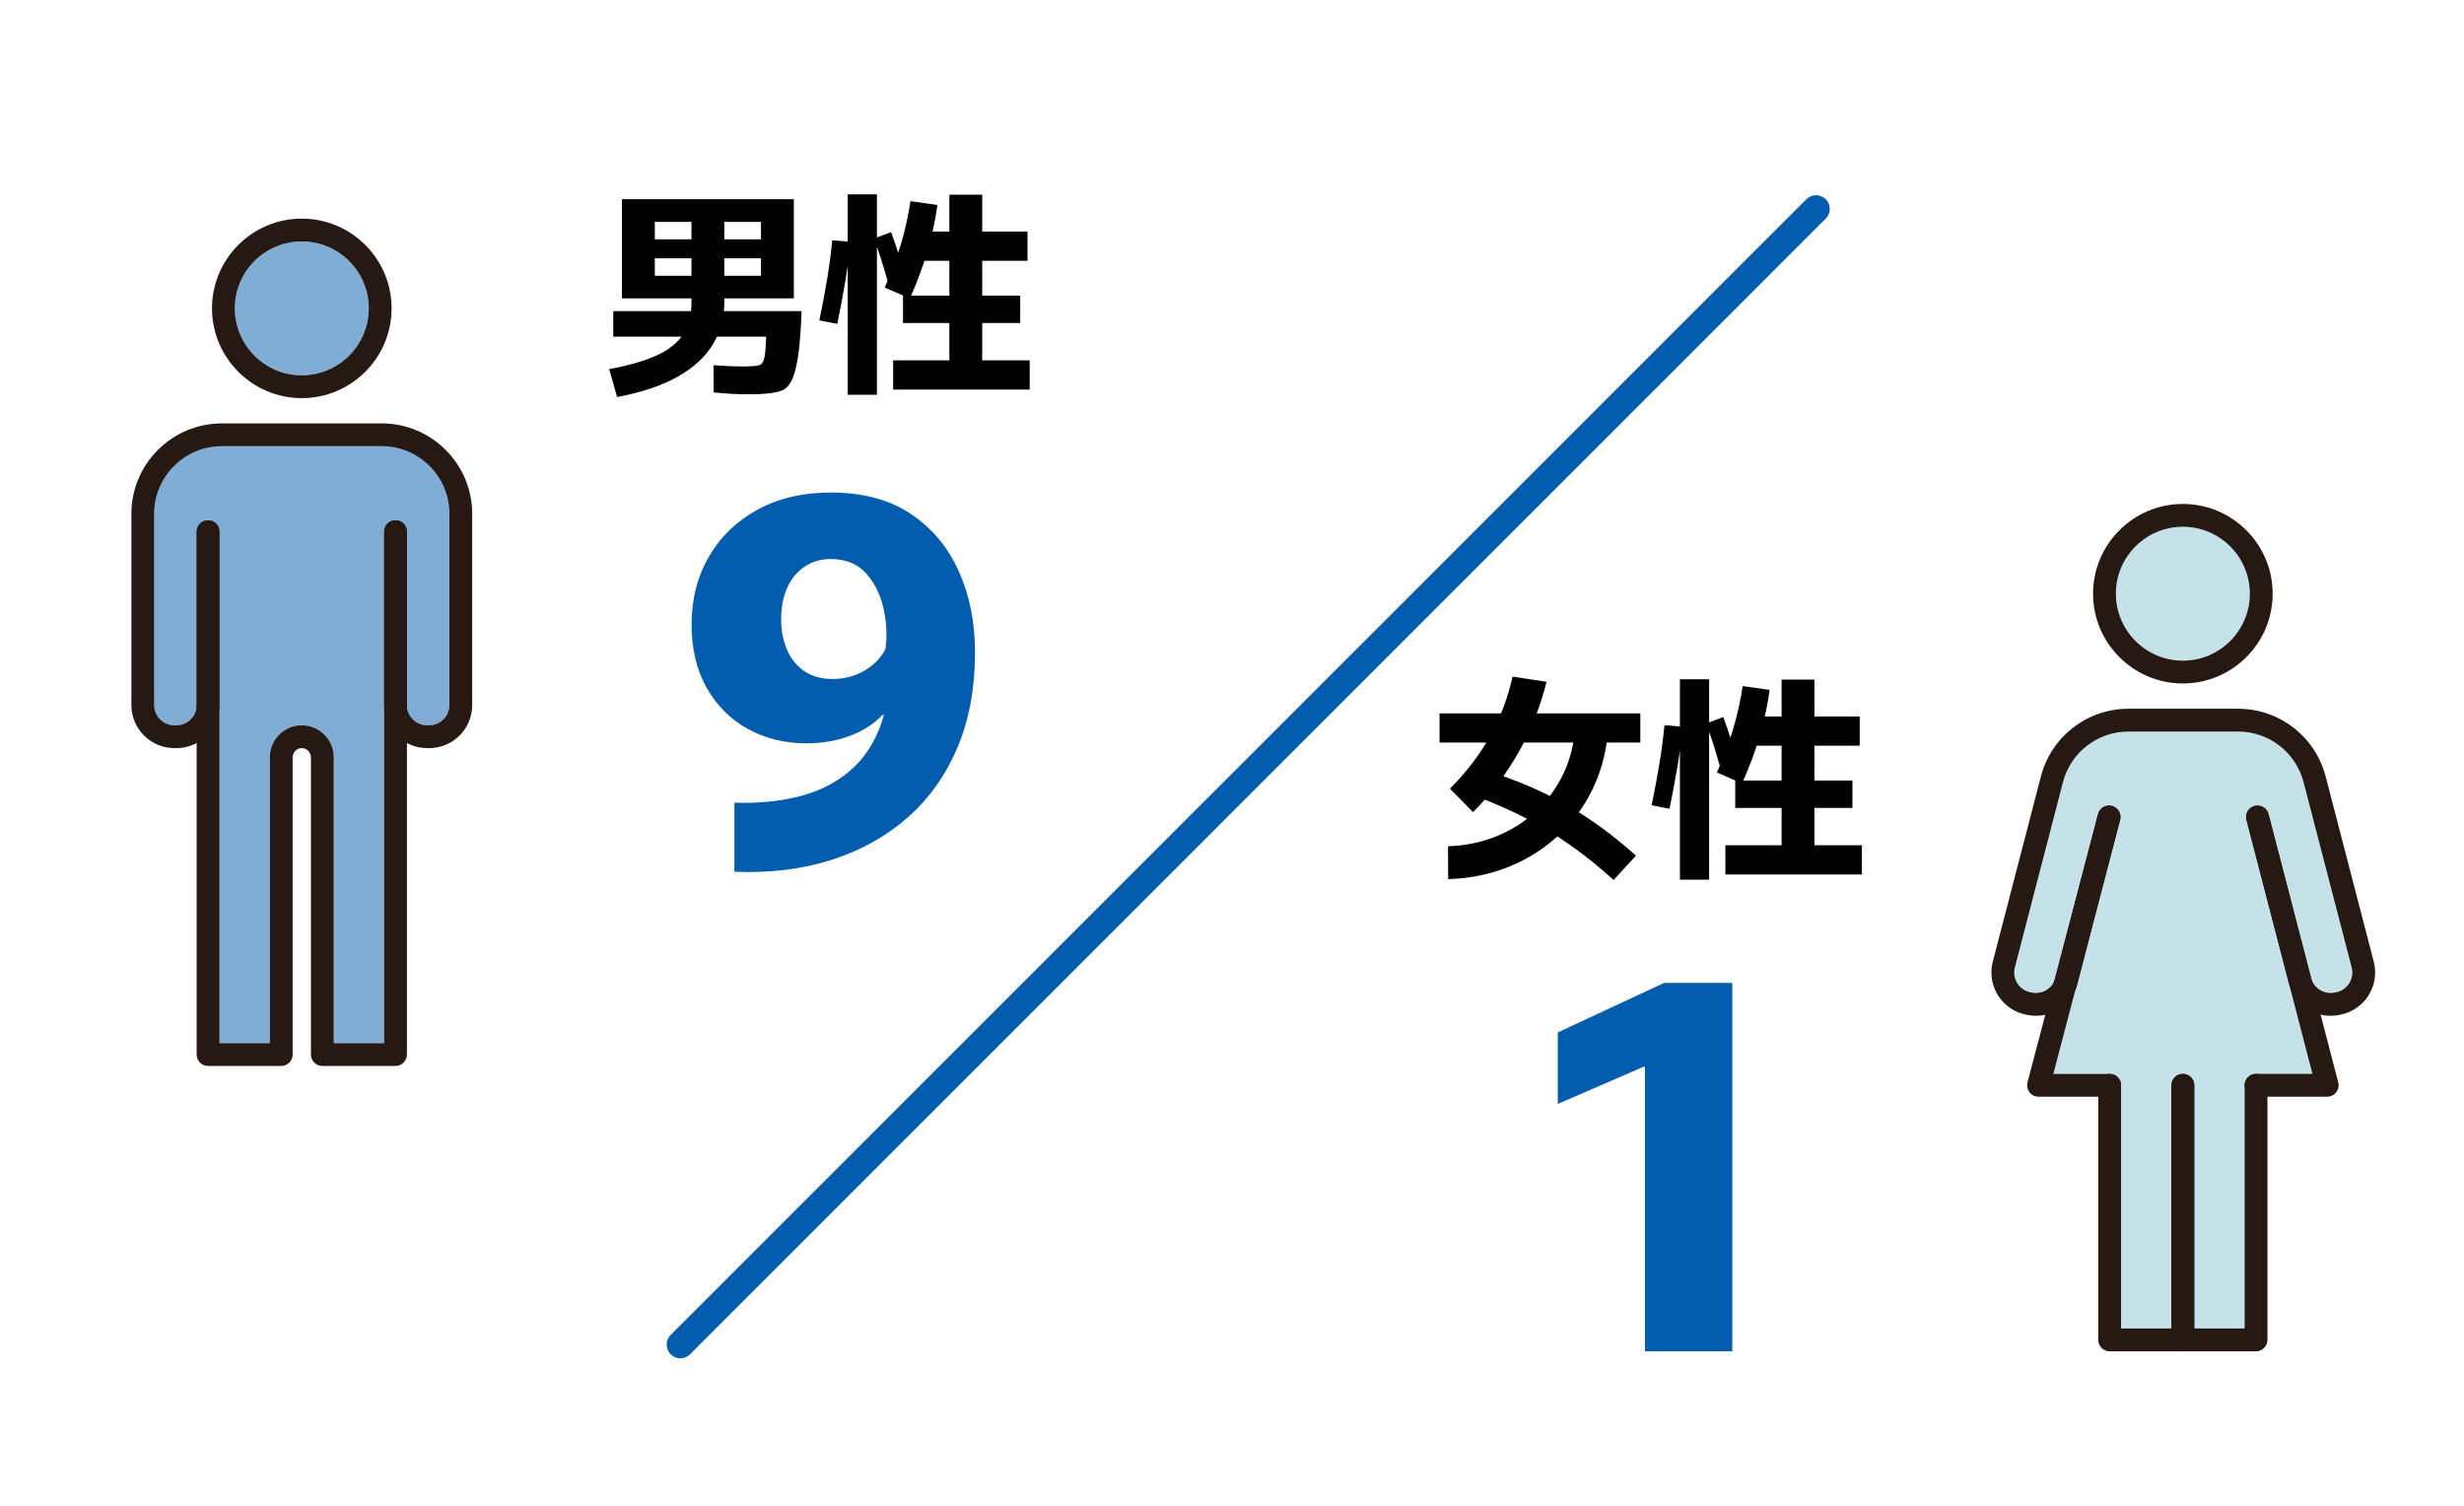
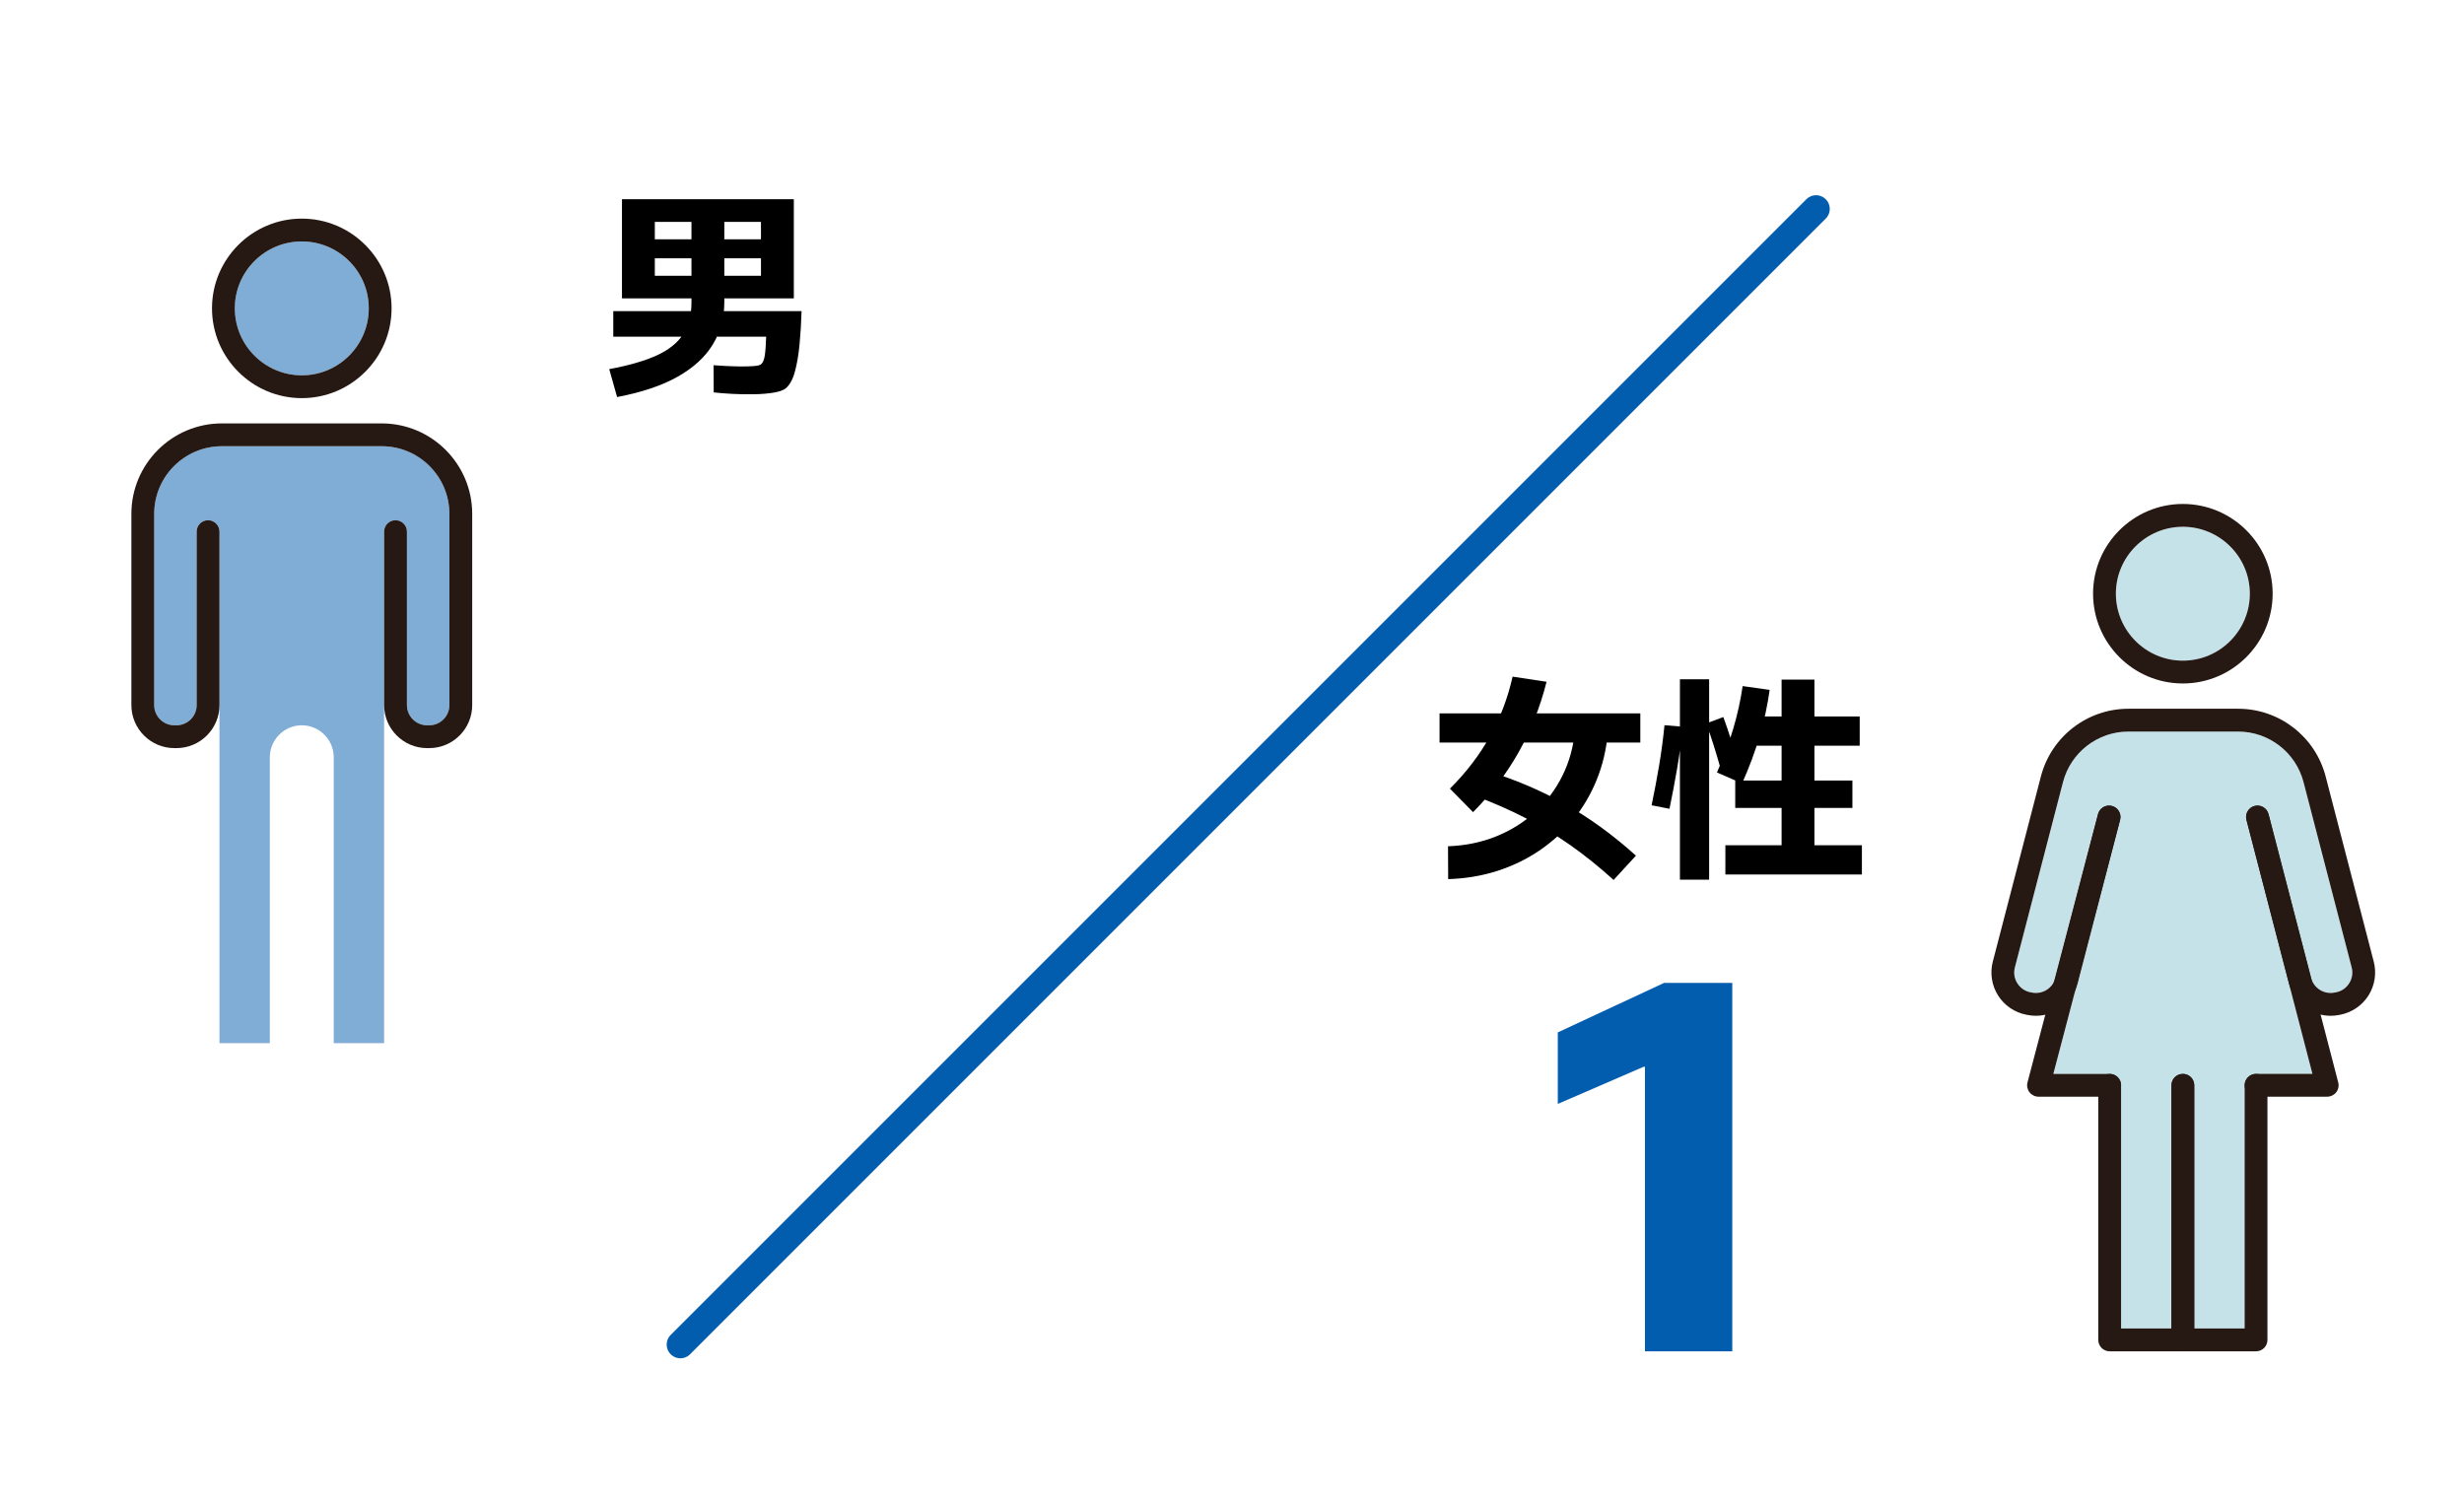
<svg xmlns="http://www.w3.org/2000/svg" xmlns:ns1="http://www.serif.com/" width="100%" height="100%" viewBox="0 0 270 165" version="1.1" xml:space="preserve" style="fill-rule:evenodd;clip-rule:evenodd;stroke-linecap:round;stroke-linejoin:round;stroke-miterlimit:1.5;">
  <rect id="アートボード3" x="-139" y="-5049" width="1200" height="8485" style="fill:none;" />
  <g id="background" />
  <g>
    <path d="M68.154,32.696l-0,-10.864l18.832,0l-0,10.864l-18.832,0Zm3.6,-2.48l11.632,-0l-0,-5.904l-11.632,-0l-0,5.904Zm-1.476,-1.912l-0,-2.08l14.66,0l-0,2.08l-14.66,0Zm-2.656,15.204l-0.864,-3.06c2.168,-0.403 3.912,-0.908 5.232,-1.516c1.32,-0.608 2.28,-1.383 2.88,-2.324c0.6,-0.941 0.9,-2.093 0.9,-3.456l-0,-9.888l3.6,-0.04l-0,9.888c-0,1.696 -0.416,3.233 -1.248,4.612c-0.832,1.379 -2.112,2.559 -3.84,3.54c-1.728,0.981 -3.948,1.729 -6.66,2.244Zm10.584,-0.508l-0.012,-2.98c0.349,0.027 0.786,0.054 1.31,0.082c0.524,0.028 1.062,0.045 1.614,0.052c0.552,0.007 1.041,-0.006 1.468,-0.038c0.427,-0.032 0.701,-0.103 0.824,-0.212c0.184,-0.157 0.313,-0.463 0.388,-0.918c0.075,-0.455 0.127,-1.153 0.156,-2.094l-16.752,0l-0,-2.8l20.632,-0c-0.038,1.277 -0.112,2.497 -0.222,3.66c-0.111,1.163 -0.285,2.169 -0.522,3.018c-0.238,0.849 -0.575,1.449 -1.012,1.798c-0.264,0.205 -0.705,0.359 -1.324,0.46c-0.619,0.101 -1.323,0.159 -2.114,0.174c-0.791,0.015 -1.577,0.001 -2.358,-0.04c-0.781,-0.041 -1.473,-0.095 -2.076,-0.162Z" style="fill-rule:nonzero;" />
-     <path d="M91.746,35.488l-1.96,-0.384c0.307,-1.467 0.583,-2.929 0.828,-4.386c0.245,-1.457 0.44,-2.921 0.584,-4.39l2,0.168c-0.147,1.515 -0.349,3.026 -0.608,4.534c-0.259,1.508 -0.54,2.994 -0.844,4.458Zm1.144,7.768l-0,-21.96l3.2,0l-0,21.96l-3.2,0Zm4.448,-12.196c-0.24,-0.856 -0.487,-1.691 -0.742,-2.504c-0.255,-0.813 -0.532,-1.619 -0.83,-2.416l1.88,-0.704c0.301,0.824 0.586,1.661 0.854,2.51c0.268,0.849 0.52,1.682 0.758,2.498l-1.92,0.616Zm0.532,11.628l-0,-3.2l14.96,0l-0,3.2l-14.96,0Zm6.16,-1.968l-0,-19.384l3.6,-0l-0,19.384l-3.6,0Zm-5.08,-5.324l-0,-3l12.84,0l-0,3l-12.84,0Zm1.48,-6.82l-0,-3.2l12.16,0l-0,3.2l-12.16,0Zm-0.732,4.132l-2.752,-1.2c0.738,-1.661 1.337,-3.27 1.796,-4.826c0.458,-1.556 0.798,-3.102 1.02,-4.638l2.96,0.416c-0.224,1.645 -0.586,3.322 -1.086,5.03c-0.5,1.708 -1.146,3.447 -1.938,5.218Z" style="fill-rule:nonzero;" />
-     <path d="M91.049,53.969c3.493,0 6.404,0.777 8.733,2.33c2.33,1.553 4.089,3.65 5.278,6.293c1.189,2.642 1.784,5.613 1.784,8.912c-0,3.873 -0.64,7.333 -1.919,10.378c-1.279,3.045 -3.094,5.605 -5.447,7.68c-2.352,2.075 -5.133,3.626 -8.342,4.654c-3.209,1.028 -6.763,1.465 -10.662,1.31l-0,-7.569c2.777,0.09 5.281,-0.177 7.51,-0.802c2.23,-0.625 4.105,-1.668 5.626,-3.127c1.521,-1.46 2.604,-3.357 3.249,-5.69l-0.155,0c-0.941,0.993 -2.138,1.76 -3.591,2.301c-1.453,0.541 -3.027,0.812 -4.722,0.812c-2.411,0 -4.567,-0.53 -6.468,-1.59c-1.901,-1.06 -3.399,-2.561 -4.495,-4.504c-1.095,-1.943 -1.643,-4.249 -1.643,-6.917c-0,-2.797 0.636,-5.287 1.909,-7.468c1.273,-2.181 3.052,-3.894 5.336,-5.137c2.285,-1.244 4.958,-1.866 8.019,-1.866Zm-0.039,7.288c-1.031,0 -1.959,0.266 -2.784,0.798c-0.825,0.531 -1.469,1.292 -1.933,2.281c-0.464,0.989 -0.696,2.174 -0.696,3.553c-0,1.211 0.214,2.315 0.643,3.311c0.429,0.995 1.063,1.778 1.904,2.349c0.841,0.57 1.877,0.855 3.108,0.855c0.799,0 1.568,-0.127 2.305,-0.382c0.738,-0.255 1.415,-0.632 2.03,-1.131c0.616,-0.499 1.098,-1.094 1.446,-1.783c0.193,-1.515 0.111,-3.029 -0.247,-4.543c-0.357,-1.515 -1.002,-2.778 -1.933,-3.79c-0.931,-1.012 -2.212,-1.518 -3.843,-1.518Z" style="fill:#035daf;fill-rule:nonzero;" />
  </g>
  <g>
    <path d="M158.687,96.332l-0.016,-3.6c1.888,-0.067 3.64,-0.426 5.258,-1.076c1.617,-0.651 3.045,-1.541 4.282,-2.67c1.237,-1.13 2.236,-2.458 2.996,-3.984c0.76,-1.527 1.218,-3.201 1.376,-5.022l3.6,0.328c-0.166,1.832 -0.574,3.549 -1.224,5.152c-0.651,1.602 -1.509,3.056 -2.574,4.36c-1.066,1.304 -2.304,2.434 -3.716,3.39c-1.412,0.956 -2.96,1.701 -4.642,2.236c-1.683,0.534 -3.463,0.83 -5.34,0.886Zm18.128,0.092c-1.549,-1.408 -3.117,-2.671 -4.704,-3.788c-1.587,-1.118 -3.241,-2.12 -4.962,-3.006c-1.721,-0.887 -3.562,-1.693 -5.522,-2.418l1.264,-2.752c3.112,0.941 5.998,2.168 8.66,3.68c2.661,1.512 5.232,3.385 7.712,5.62l-2.448,2.664Zm-15.4,-7.432l-2.536,-2.576c3.536,-3.507 5.825,-7.598 6.868,-12.272l3.72,0.564c-0.688,2.752 -1.71,5.327 -3.064,7.726c-1.355,2.398 -3.018,4.584 -4.988,6.558Zm-3.672,-7.624l-0,-3.2l22,-0l-0,3.2l-22,-0Z" style="fill-rule:nonzero;" />
    <path d="M182.939,88.624l-1.96,-0.384c0.307,-1.467 0.583,-2.929 0.828,-4.386c0.245,-1.458 0.44,-2.921 0.584,-4.39l2,0.168c-0.147,1.514 -0.35,3.026 -0.608,4.534c-0.259,1.508 -0.54,2.994 -0.844,4.458Zm1.144,7.768l-0,-21.96l3.2,-0l-0,21.96l-3.2,-0Zm4.448,-12.196c-0.24,-0.856 -0.487,-1.691 -0.742,-2.504c-0.255,-0.814 -0.532,-1.619 -0.83,-2.416l1.88,-0.704c0.301,0.824 0.586,1.66 0.854,2.51c0.268,0.849 0.52,1.682 0.758,2.498l-1.92,0.616Zm0.532,11.628l-0,-3.2l14.96,-0l-0,3.2l-14.96,-0Zm6.16,-1.968l-0,-19.384l3.6,-0l-0,19.384l-3.6,-0Zm-5.08,-5.324l-0,-3l12.84,-0l-0,3l-12.84,-0Zm1.48,-6.82l-0,-3.2l12.16,-0l-0,3.2l-12.16,-0Zm-0.732,4.132l-2.752,-1.2c0.738,-1.662 1.337,-3.27 1.796,-4.826c0.458,-1.556 0.798,-3.102 1.02,-4.638l2.96,0.416c-0.224,1.645 -0.586,3.322 -1.086,5.03c-0.5,1.708 -1.146,3.447 -1.938,5.218Z" style="fill-rule:nonzero;" />
    <path d="M180.251,116.897l-0.155,-0l-9.396,4.069l-0,-7.839l11.648,-5.423l7.472,-0l-0,40.368l-9.569,-0l-0,-31.175Z" style="fill:#035daf;fill-rule:nonzero;" />
  </g>
  <path d="M199,22.892l-124.445,124.445" style="fill:none;stroke:#035daf;stroke-width:3px;" />
  <g>
    <path d="M239.193,57.723c4.047,-0 7.339,3.29 7.339,7.34c-0,4.04 -3.292,7.33 -7.339,7.33c-4.047,-0 -7.339,-3.29 -7.339,-7.33c-0,-4.05 3.292,-7.34 7.339,-7.34" style="fill:#8dc6d5;fill-opacity:0.5;fill-rule:nonzero;" />
    <path d="M257.422,107.743c-0.329,0.52 -0.844,0.88 -1.451,1l-0.162,0.03c-1.154,0.22 -2.276,-0.49 -2.569,-1.62l-4.66,-17.94c-0.175,-0.67 -0.861,-1.07 -1.524,-0.9c-0.668,0.18 -1.07,0.86 -0.896,1.53l7.231,27.83l-6.18,-0c-0.69,-0 -1.25,0.56 -1.25,1.25l0,26.65l-5.519,-0l0,-26.65c0,-0.69 -0.559,-1.25 -1.25,-1.25c-0.69,-0 -1.25,0.56 -1.25,1.25l0,26.65l-5.518,-0l0,-26.65c0,-0.69 -0.56,-1.25 -1.25,-1.25l-6.175,-0l2.437,-9.27c0.085,-0.2 0.165,-0.4 0.221,-0.62l4.66,-17.94c0.024,-0.09 0.012,-0.18 0.015,-0.27c0.003,-0.08 0.024,-0.15 0.013,-0.23c-0.012,-0.08 -0.054,-0.15 -0.081,-0.23c-0.027,-0.07 -0.038,-0.15 -0.078,-0.22c-0.049,-0.08 -0.124,-0.15 -0.192,-0.22c-0.044,-0.04 -0.074,-0.1 -0.124,-0.14c-0.088,-0.06 -0.198,-0.1 -0.304,-0.15c-0.049,-0.02 -0.088,-0.05 -0.141,-0.07l-0.003,-0c-0.042,-0.01 -0.082,-0 -0.124,-0c-0.291,-0.05 -0.582,-0.01 -0.824,0.14c-0.013,-0 -0.021,0.02 -0.034,0.03c-0.122,0.07 -0.235,0.17 -0.324,0.28c-0.049,0.07 -0.073,0.15 -0.109,0.23c-0.037,0.07 -0.087,0.13 -0.108,0.22l-0.001,-0l-0.018,0.06l-4.815,18.32c-0.441,0.87 -1.412,1.36 -2.394,1.18l-0.166,-0.03c-0.606,-0.12 -1.121,-0.48 -1.45,-1c-0.329,-0.52 -0.424,-1.14 -0.269,-1.74l5.273,-20.3c0.847,-3.26 3.798,-5.54 7.174,-5.54l12.012,-0c3.375,-0 6.325,2.28 7.174,5.54l5.273,20.3c0.155,0.6 0.059,1.22 -0.27,1.74" style="fill:#8dc6d5;fill-opacity:0.5;fill-rule:nonzero;" />
    <path d="M239.193,57.723c-4.047,-0 -7.339,3.288 -7.339,7.33c0,4.047 3.292,7.34 7.339,7.34c4.047,-0 7.339,-3.293 7.339,-7.34c0,-4.042 -3.292,-7.33 -7.339,-7.33m0,17.17c-5.425,-0 -9.839,-4.414 -9.839,-9.84c0,-5.42 4.414,-9.83 9.839,-9.83c5.425,-0 9.839,4.41 9.839,9.83c0,5.426 -4.414,9.84 -9.839,9.84" style="fill:#261812;fill-rule:nonzero;" />
    <path d="M239.193,148.073l-8.019,-0c-0.69,-0 -1.25,-0.56 -1.25,-1.25l0,-27.9c0,-0.69 0.56,-1.25 1.25,-1.25c0.69,-0 1.25,0.56 1.25,1.25l0,26.65l5.519,-0l0,-26.65c0,-0.69 0.56,-1.25 1.25,-1.25c0.69,-0 1.25,0.56 1.25,1.25l0,27.9c0,0.69 -0.56,1.25 -1.25,1.25" style="fill:#261812;fill-rule:nonzero;" />
    <path d="M247.212,148.073l-8.019,-0c-0.69,-0 -1.25,-0.56 -1.25,-1.25l-0,-27.9c-0,-0.69 0.56,-1.25 1.25,-1.25c0.69,-0 1.25,0.56 1.25,1.25l-0,26.65l5.519,-0l-0,-26.65c-0,-0.69 0.56,-1.25 1.25,-1.25c0.69,-0 1.25,0.56 1.25,1.25l-0,27.9c-0,0.69 -0.56,1.25 -1.25,1.25" style="fill:#261812;fill-rule:nonzero;" />
    <path d="M255.38,111.309c-2.101,-0 -4.013,-1.423 -4.56,-3.533l-4.66,-17.939c-0.173,-0.668 0.228,-1.35 0.896,-1.524c0.67,-0.173 1.35,0.228 1.524,0.895l4.66,17.94c0.293,1.132 1.419,1.843 2.569,1.618l0.176,-0.033c0.594,-0.114 1.108,-0.467 1.437,-0.989c0.33,-0.523 0.426,-1.14 0.271,-1.736l-5.274,-20.301c-0.847,-3.264 -3.797,-5.544 -7.174,-5.544l-12.013,-0c-3.376,-0 -6.326,2.28 -7.174,5.544l-5.272,20.3c-0.156,0.598 -0.059,1.215 0.27,1.738c0.329,0.522 0.843,0.874 1.447,0.991l0.153,0.028c1.16,0.227 2.289,-0.484 2.581,-1.614l4.661,-17.942c0.174,-0.667 0.856,-1.068 1.524,-0.895c0.668,0.174 1.069,0.856 0.896,1.524l-4.661,17.94c-0.622,2.407 -3.024,3.921 -5.466,3.443l-0.151,-0.028c-1.283,-0.248 -2.408,-1.018 -3.098,-2.114c-0.692,-1.097 -0.902,-2.445 -0.576,-3.699l5.272,-20.3c1.135,-4.367 5.079,-7.416 9.594,-7.416l12.013,-0c4.515,-0 8.46,3.049 9.594,7.416l5.273,20.3c0.326,1.253 0.117,2.601 -0.575,3.698c-0.691,1.096 -1.816,1.867 -3.087,2.113l-0.175,0.032c-0.3,0.059 -0.599,0.087 -0.895,0.087" style="fill:#261812;fill-rule:nonzero;" />
    <path d="M255.008,120.173l-7.796,-0c-0.691,-0 -1.25,-0.56 -1.25,-1.25c-0,-0.69 0.559,-1.25 1.25,-1.25l6.18,-0l-7.231,-27.836c-0.174,-0.668 0.227,-1.351 0.895,-1.524c0.67,-0.173 1.351,0.228 1.525,0.895l7.637,29.401c0.097,0.374 0.016,0.772 -0.221,1.079c-0.237,0.306 -0.602,0.485 -0.989,0.485" style="fill:#261812;fill-rule:nonzero;" />
    <path d="M231.175,120.173l-7.796,-0c-0.388,-0 -0.753,-0.18 -0.99,-0.487c-0.236,-0.306 -0.318,-0.706 -0.219,-1.081l7.729,-29.4c0.176,-0.668 0.862,-1.065 1.527,-0.891c0.667,0.175 1.066,0.859 0.891,1.526l-7.317,27.833l6.175,-0c0.69,-0 1.25,0.56 1.25,1.25c-0,0.69 -0.56,1.25 -1.25,1.25" style="fill:#261812;fill-rule:nonzero;" />
  </g>
  <g>
    <path d="M33.07,26.456c4.047,-0 7.339,3.29 7.339,7.34c0,4.04 -3.292,7.33 -7.339,7.33c-4.047,-0 -7.34,-3.29 -7.34,-7.33c0,-4.05 3.293,-7.34 7.34,-7.34" style="fill:#035daf;fill-opacity:0.5;fill-rule:nonzero;" />
    <path d="M49.243,77.266c-0,1.22 -0.993,2.21 -2.215,2.21l-0.223,-0c-1.222,-0 -2.215,-0.99 -2.215,-2.21l-0,-19.01c-0,-0.69 -0.56,-1.25 -1.25,-1.25c-0.691,-0 -1.25,0.56 -1.25,1.25l-0,56.05l-5.519,-0l-0,-31.32c-0,-1.93 -1.571,-3.51 -3.502,-3.51c-1.93,-0 -3.502,1.58 -3.502,3.51l-0,31.32l-5.518,-0l-0,-56.05c-0,-0.69 -0.56,-1.25 -1.25,-1.25c-0.691,-0 -1.25,0.56 -1.25,1.25l-0,19.01c-0,1.22 -0.993,2.21 -2.215,2.21l-0.223,-0c-1.22,-0 -2.214,-0.99 -2.214,-2.21l-0,-20.96c-0,-4.09 3.325,-7.41 7.412,-7.41l17.522,-0c4.087,-0 7.412,3.32 7.412,7.41l-0,20.96Z" style="fill:#035daf;fill-opacity:0.5;fill-rule:nonzero;" />
    <path d="M33.07,26.456c-4.047,-0 -7.339,3.288 -7.339,7.33c-0,4.047 3.292,7.34 7.339,7.34c4.047,-0 7.339,-3.293 7.339,-7.34c-0,-4.042 -3.292,-7.33 -7.339,-7.33m-0,17.17c-5.425,-0 -9.839,-4.414 -9.839,-9.84c-0,-5.42 4.414,-9.83 9.839,-9.83c5.425,-0 9.839,4.41 9.839,9.83c-0,5.426 -4.414,9.84 -9.839,9.84" style="fill:#261812;fill-rule:nonzero;" />
    <path d="M47.028,81.976l-0.223,-0c-2.6,-0 -4.715,-2.113 -4.715,-4.71l-0,-19.01c-0,-0.691 0.56,-1.25 1.25,-1.25c0.69,-0 1.25,0.559 1.25,1.25l-0,19.01c-0,1.219 0.994,2.21 2.215,2.21l0.223,-0c1.222,-0 2.215,-0.991 2.215,-2.21l-0,-20.96c-0,-4.086 -3.325,-7.41 -7.412,-7.41l-17.522,-0c-4.087,-0 -7.412,3.324 -7.412,7.41l-0,20.96c-0,1.219 0.993,2.21 2.214,2.21l0.223,-0c1.221,-0 2.215,-0.991 2.215,-2.21l-0,-19.01c-0,-0.691 0.56,-1.25 1.25,-1.25c0.69,-0 1.25,0.559 1.25,1.25l-0,19.01c-0,2.597 -2.115,4.71 -4.715,4.71l-0.223,-0c-2.599,-0 -4.714,-2.113 -4.714,-4.71l-0,-20.96c-0,-5.464 4.447,-9.91 9.912,-9.91l17.522,-0c5.466,-0 9.912,4.446 9.912,9.91l-0,20.96c-0,2.597 -2.115,4.71 -4.715,4.71" style="fill:#261812;fill-rule:nonzero;" />
-     <path d="M43.34,116.806l-8.018,-0c-0.69,-0 -1.25,-0.56 -1.25,-1.25l-0,-32.57c-0,-0.557 -0.45,-1.01 -1.002,-1.01c-0.552,-0 -1.002,0.453 -1.002,1.01l-0,32.57c-0,0.69 -0.56,1.25 -1.25,1.25l-8.019,-0c-0.69,-0 -1.25,-0.56 -1.25,-1.25l-0,-57.3c-0,-0.691 0.56,-1.25 1.25,-1.25c0.69,-0 1.25,0.559 1.25,1.25l-0,56.05l5.519,-0l-0,-31.32c-0,-1.935 1.571,-3.51 3.502,-3.51c1.931,-0 3.502,1.575 3.502,3.51l-0,31.32l5.518,-0l-0,-56.05c-0,-0.691 0.56,-1.25 1.25,-1.25c0.69,-0 1.25,0.559 1.25,1.25l-0,57.3c-0,0.69 -0.56,1.25 -1.25,1.25" style="fill:#261812;fill-rule:nonzero;" />
  </g>
  <g id="レイヤー-1" ns1:id="レイヤー 1" />
  <g id="レイヤー-11" ns1:id="レイヤー 1" />
  <g id="レイヤー-12" ns1:id="レイヤー 1" />
  <g id="レイヤー-13" ns1:id="レイヤー 1" />
  <g id="レイヤー-14" ns1:id="レイヤー 1" />
  <g id="レイヤー-15" ns1:id="レイヤー 1" />
  <g id="レイヤー-16" ns1:id="レイヤー 1" />
  <g id="レイヤー-17" ns1:id="レイヤー 1" />
  <g id="レイヤー-18" ns1:id="レイヤー 1" />
  <g id="レイヤー-19" ns1:id="レイヤー 1" />
  <g id="レイヤー-110" ns1:id="レイヤー 1" />
  <g id="レイヤー-111" ns1:id="レイヤー 1" />
  <g id="レイヤー-112" ns1:id="レイヤー 1" />
  <g id="レイヤー-113" ns1:id="レイヤー 1" />
  <g id="レイヤー-114" ns1:id="レイヤー 1" />
  <g id="レイヤー-115" ns1:id="レイヤー 1" />
  <g id="レイヤー-116" ns1:id="レイヤー 1" />
  <g id="レイヤー-117" ns1:id="レイヤー 1" />
  <g id="レイヤー-118" ns1:id="レイヤー 1" />
  <g id="レイヤー-119" ns1:id="レイヤー 1" />
  <g id="レイヤー-120" ns1:id="レイヤー 1" />
  <g id="レイヤー-121" ns1:id="レイヤー 1" />
  <g id="レイヤー-122" ns1:id="レイヤー 1" />
  <g id="レイヤー-123" ns1:id="レイヤー 1" />
  <g id="_1" ns1:id="1" />
  <g id="_11" ns1:id="1" />
  <g id="layer-1" ns1:id="layer 1" />
  <g id="_12" ns1:id="1" />
  <g id="_13" ns1:id="1" />
  <g id="レイヤー-124" ns1:id="レイヤー 1" />
  <g id="レイヤー-125" ns1:id="レイヤー 1" />
  <g id="レイヤー-126" ns1:id="レイヤー 1" />
</svg>